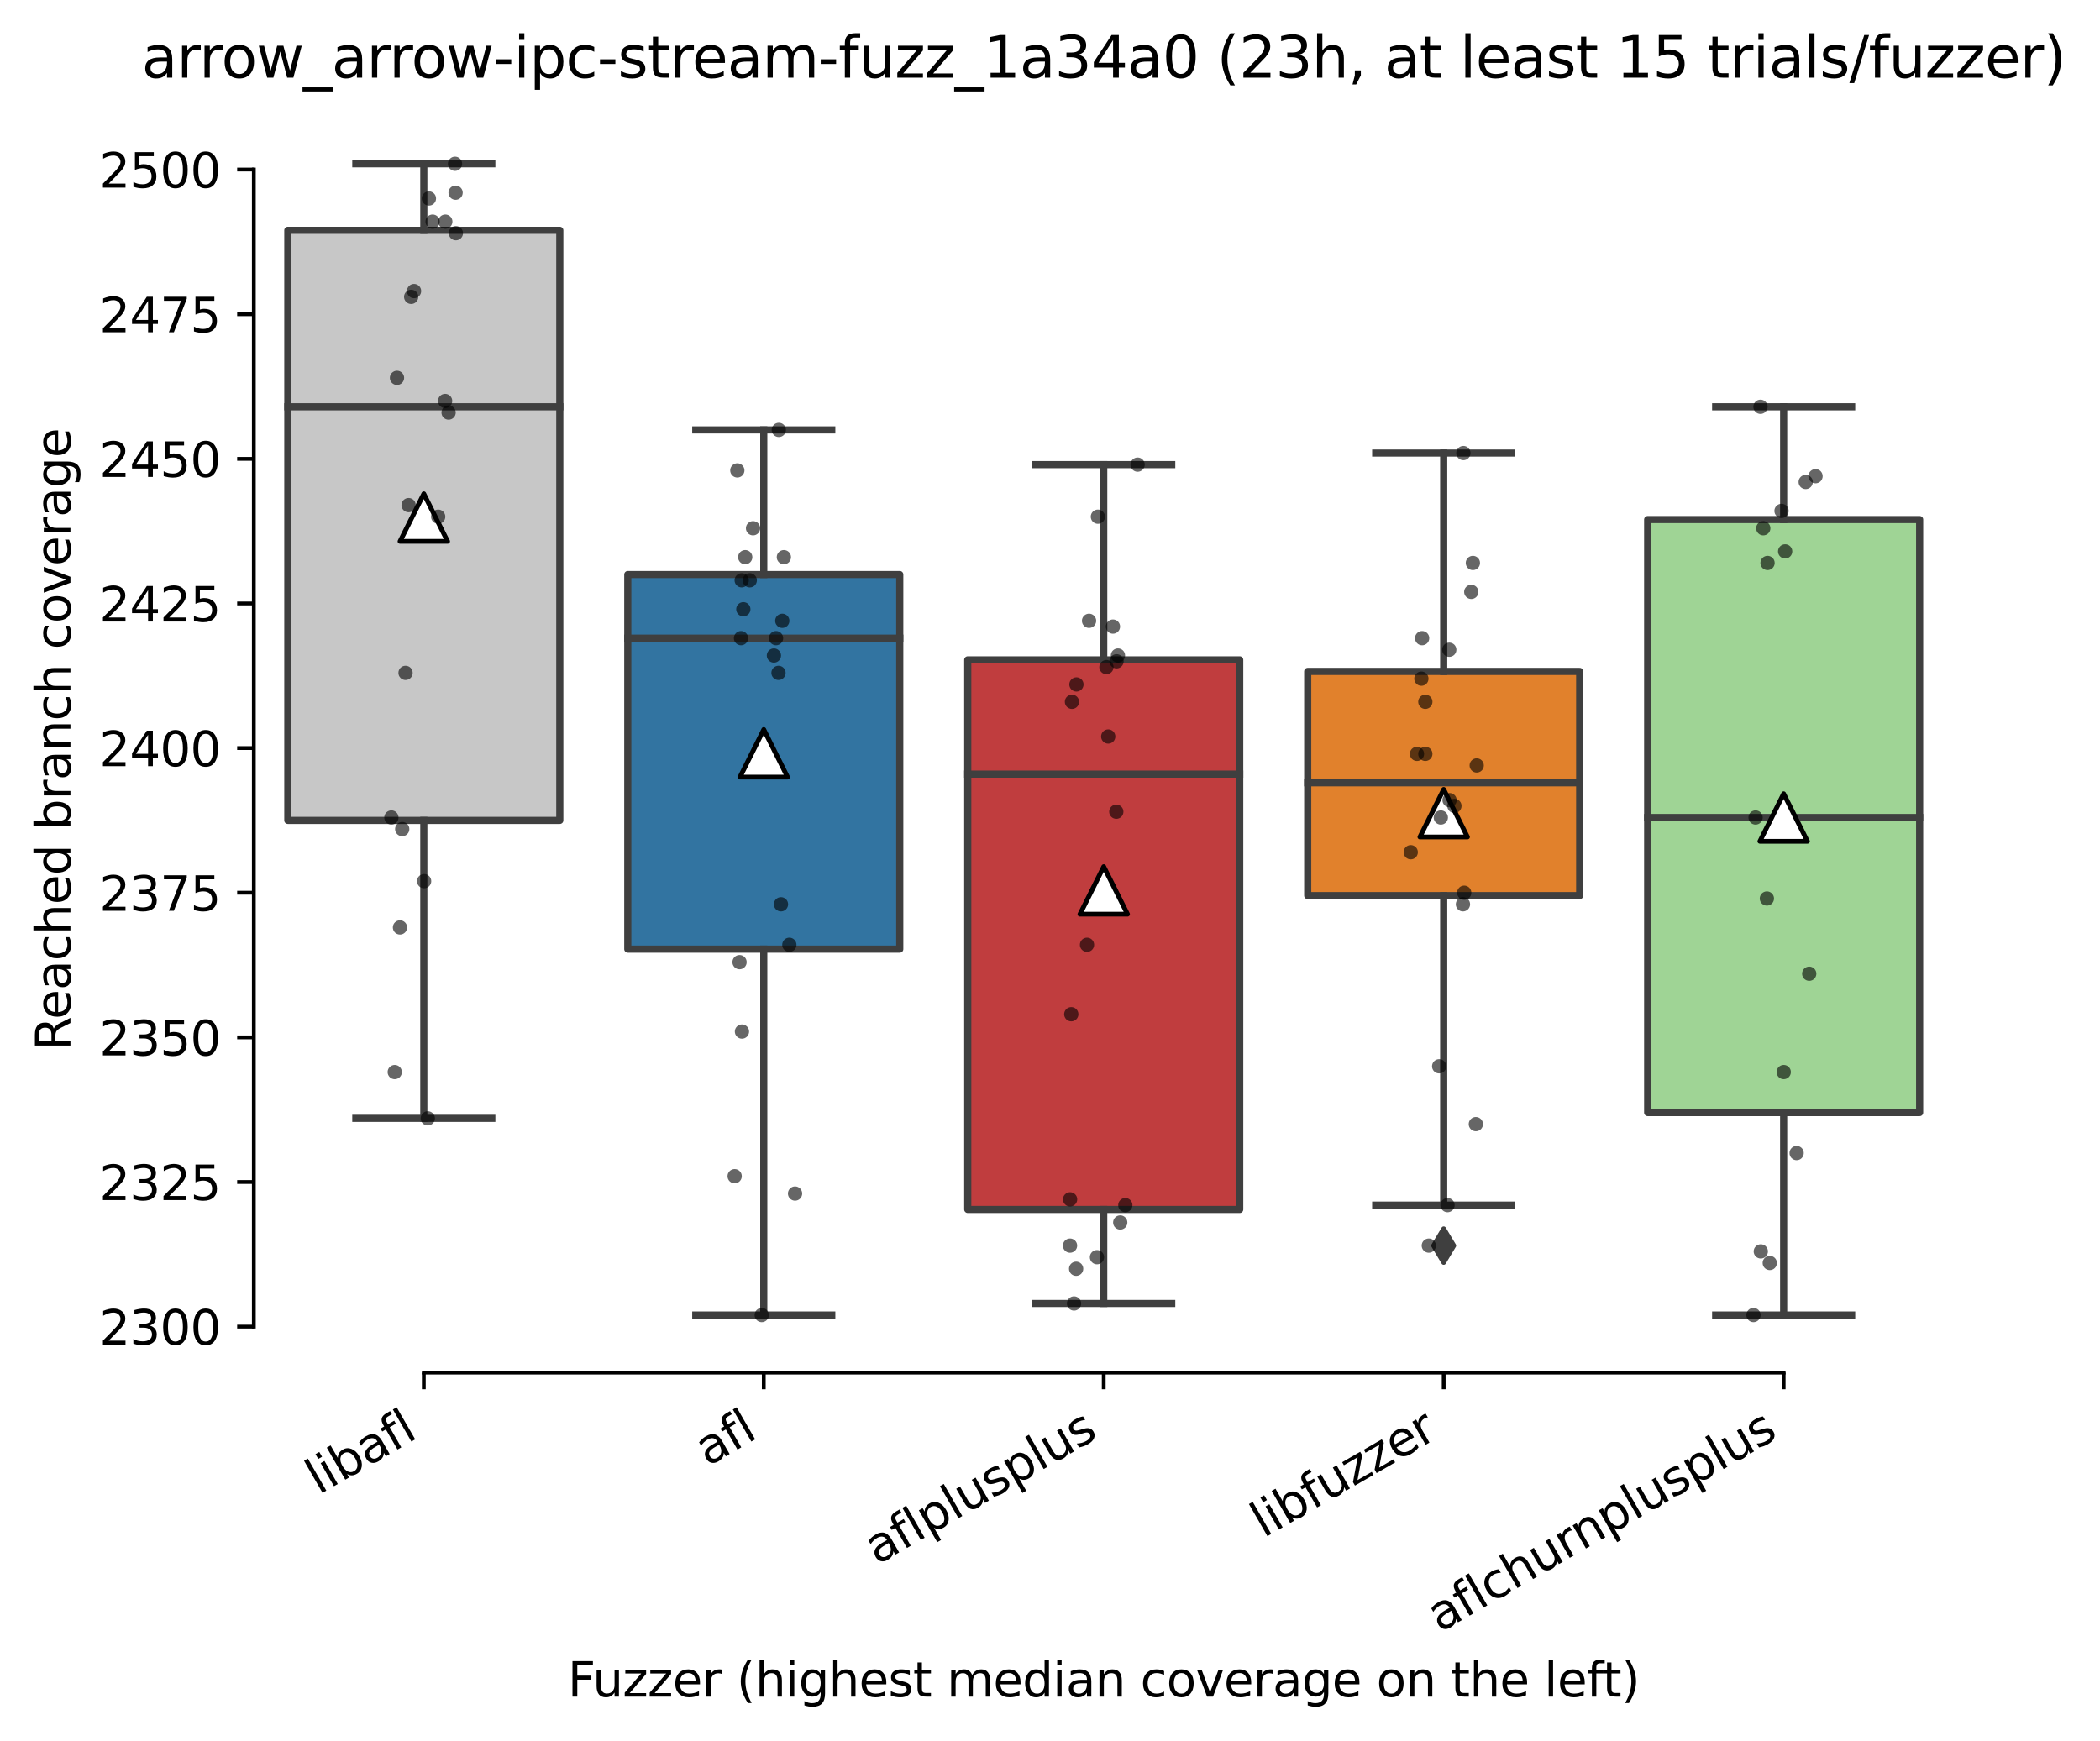
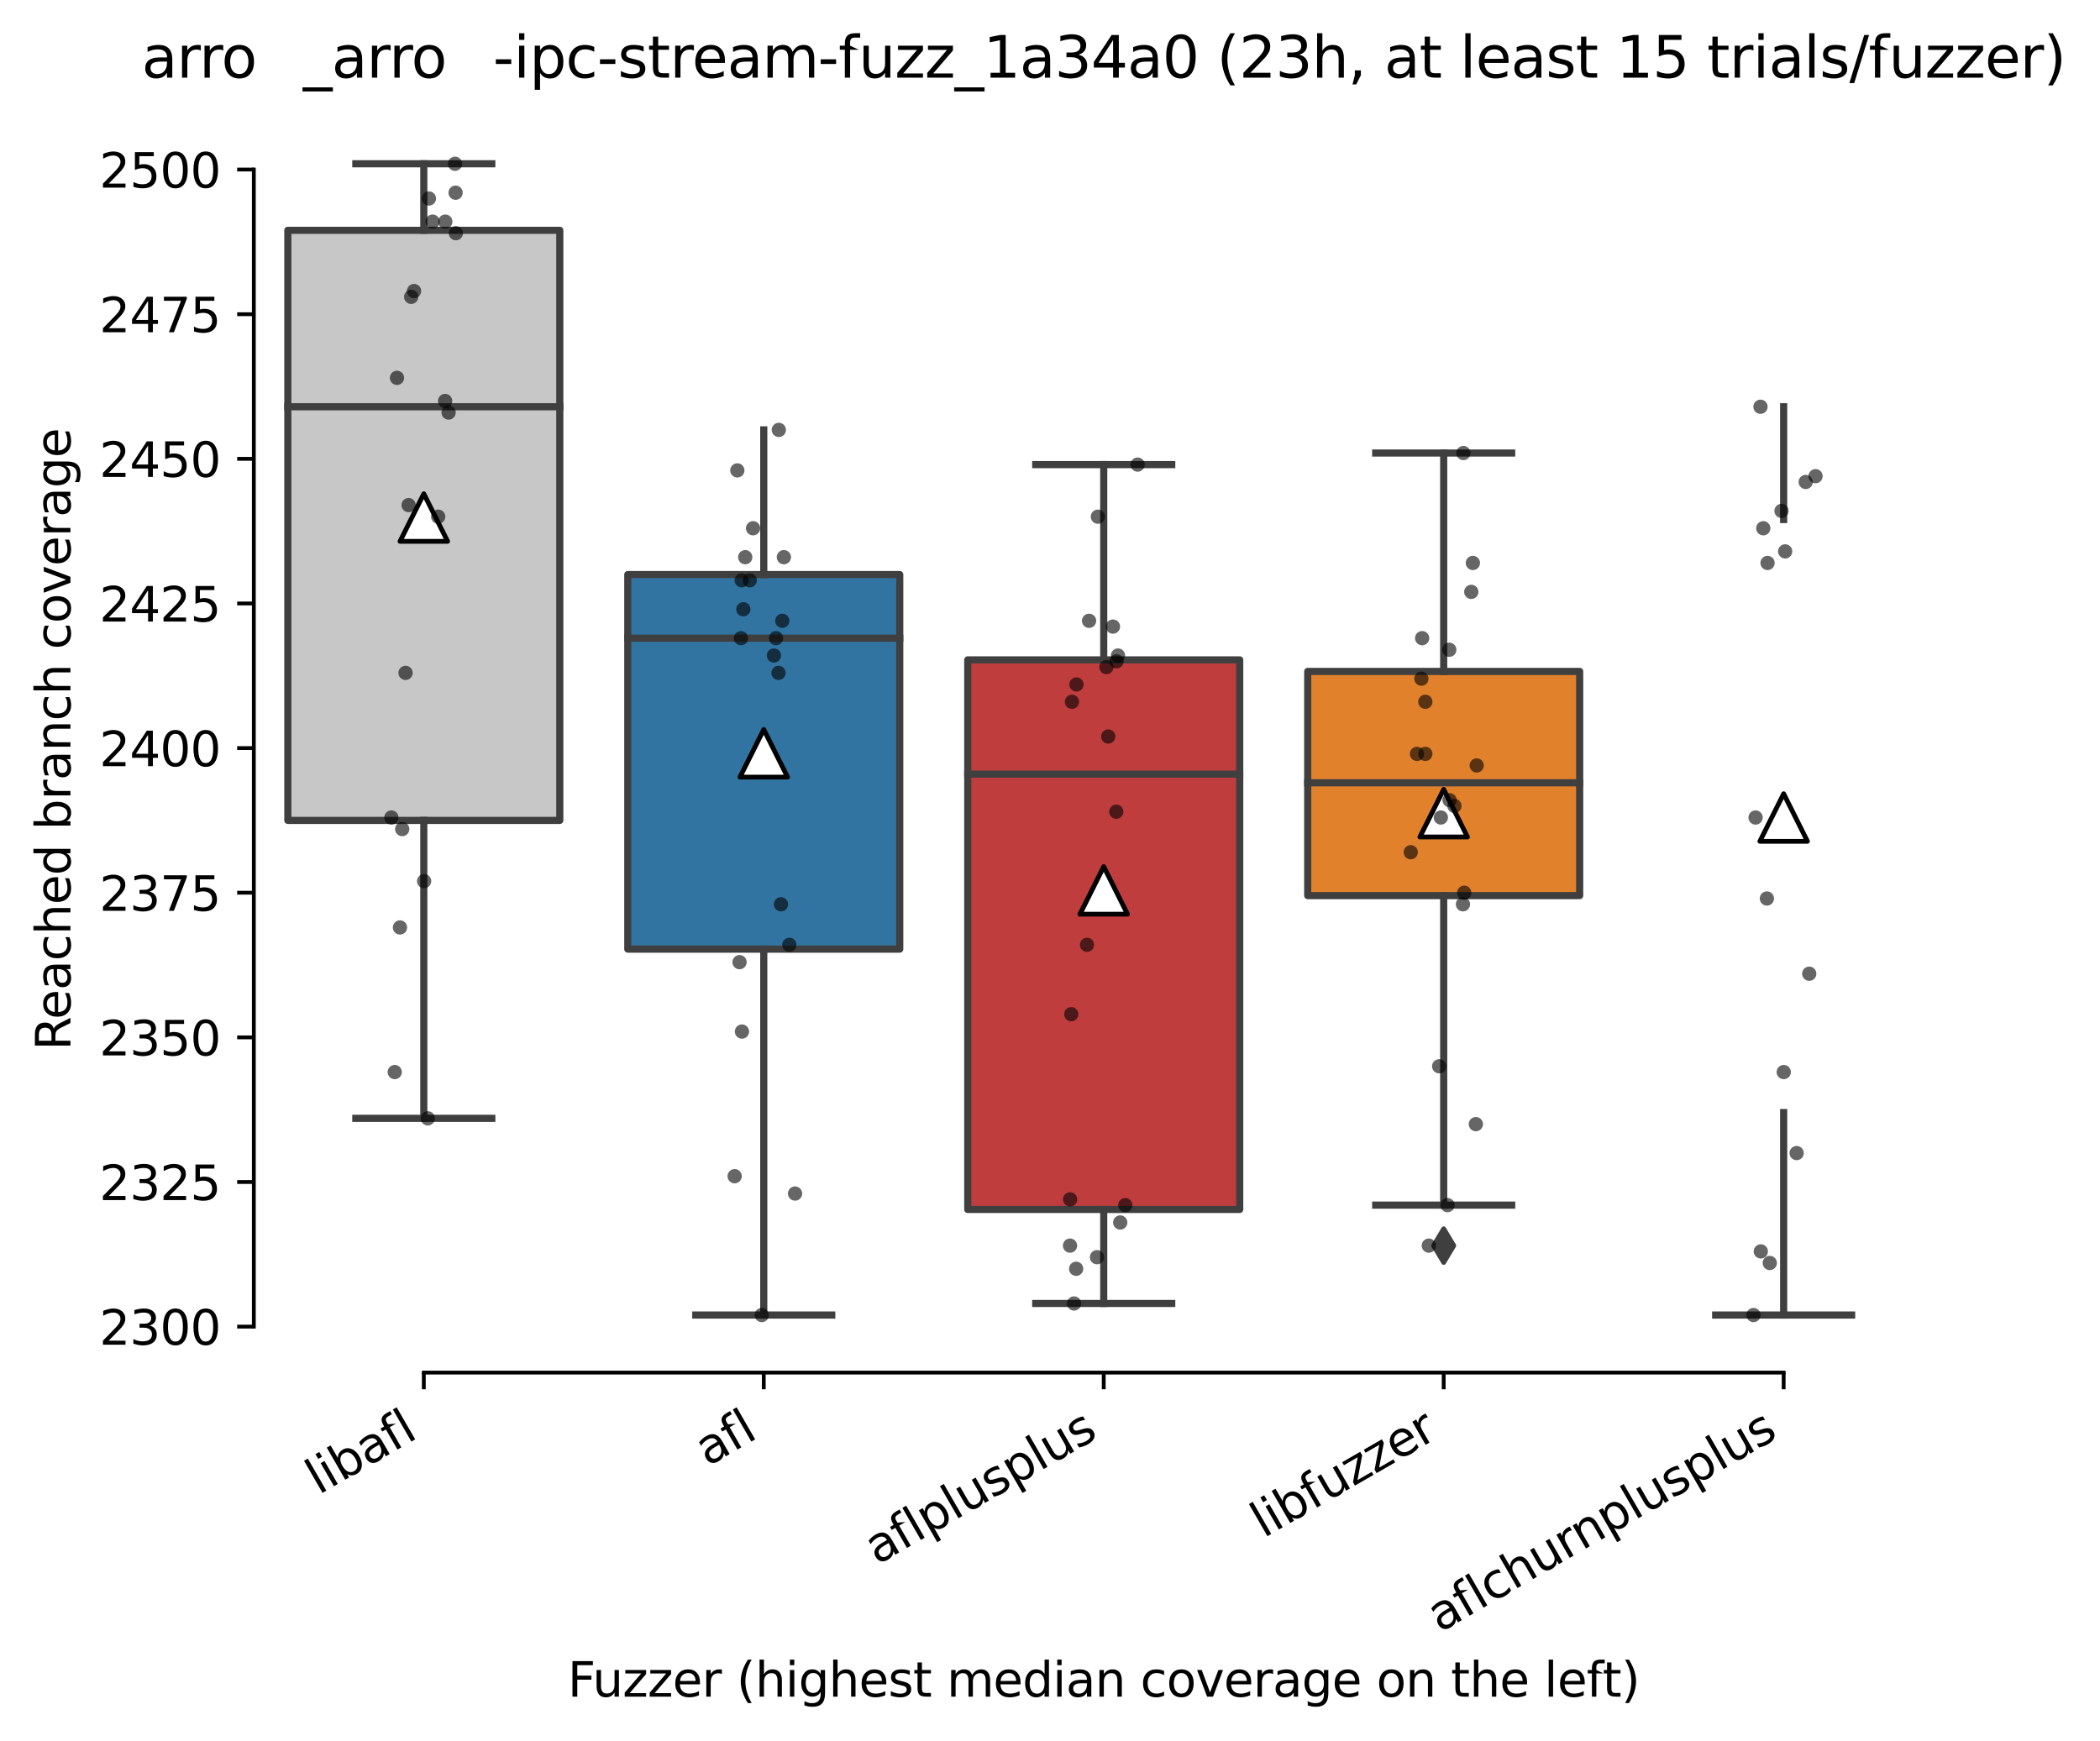
<svg xmlns="http://www.w3.org/2000/svg" xmlns:xlink="http://www.w3.org/1999/xlink" width="441.198pt" height="365.8pt" viewBox="0 0 441.198 365.8" version="1.1">
  <defs>
    <style type="text/css">*{stroke-linejoin: round; stroke-linecap: butt}</style>
  </defs>
  <g id="figure_1">
    <g id="patch_1">
      <path d="M 0 365.8  L 441.198 365.8  L 441.198 0  L 0 0  z " style="fill: #ffffff" />
    </g>
    <g id="axes_1">
      <g id="patch_2">
        <path d="M 53.328 288.43  L 410.448 288.43  L 410.448 22.318  L 53.328 22.318  z " style="fill: #ffffff" />
      </g>
      <g id="patch_3">
        <path d="M 60.471 172.394  L 117.61 172.394  L 117.61 48.394  L 60.471 48.394  L 60.471 172.394  z " clip-path="url(#pa0b438fd87)" style="fill: #c7c7c7; stroke: #3f3f3f; stroke-width: 1.5; stroke-linejoin: miter" />
      </g>
      <g id="patch_4">
        <path d="M 131.895 199.442  L 189.034 199.442  L 189.034 120.727  L 131.895 120.727  L 131.895 199.442  z " clip-path="url(#pa0b438fd87)" style="fill: #3274a1; stroke: #3f3f3f; stroke-width: 1.5; stroke-linejoin: miter" />
      </g>
      <g id="patch_5">
        <path d="M 203.319 254.148  L 260.458 254.148  L 260.458 138.659  L 203.319 138.659  L 203.319 254.148  z " clip-path="url(#pa0b438fd87)" style="fill: #c03d3e; stroke: #3f3f3f; stroke-width: 1.5; stroke-linejoin: miter" />
      </g>
      <g id="patch_6">
        <path d="M 274.743 188.197  L 331.882 188.197  L 331.882 141.09  L 274.743 141.09  L 274.743 188.197  z " clip-path="url(#pa0b438fd87)" style="fill: #e1812c; stroke: #3f3f3f; stroke-width: 1.5; stroke-linejoin: miter" />
      </g>
      <g id="patch_7">
-         <path d="M 346.167 233.785  L 403.306 233.785  L 403.306 109.178  L 346.167 109.178  L 346.167 233.785  z " clip-path="url(#pa0b438fd87)" style="fill: #9fd495; stroke: #3f3f3f; stroke-width: 1.5; stroke-linejoin: miter" />
-       </g>
+         </g>
      <g id="matplotlib.axis_1">
        <g id="xtick_1">
          <g id="line2d_1">
            <defs>
              <path id="m6eb37a3b8b" d="M 0 0  L 0 3.5  " style="stroke: #000000; stroke-width: 0.8" />
            </defs>
            <g>
              <use xlink:href="#m6eb37a3b8b" x="89.04" y="288.43" style="stroke: #000000; stroke-width: 0.8" />
            </g>
          </g>
          <g id="text_1">
            <g transform="translate(66.929 314.176) rotate(-30) scale(0.1 -0.1)">
              <defs>
                <path id="DejaVuSans-6c" d="M 603 4863  L 1178 4863  L 1178 0  L 603 0  L 603 4863  z " transform="scale(0.016)" />
                <path id="DejaVuSans-69" d="M 603 3500  L 1178 3500  L 1178 0  L 603 0  L 603 3500  z M 603 4863  L 1178 4863  L 1178 4134  L 603 4134  L 603 4863  z " transform="scale(0.016)" />
                <path id="DejaVuSans-62" d="M 3116 1747  Q 3116 2381 2855 2742  Q 2594 3103 2138 3103  Q 1681 3103 1420 2742  Q 1159 2381 1159 1747  Q 1159 1113 1420 752  Q 1681 391 2138 391  Q 2594 391 2855 752  Q 3116 1113 3116 1747  z M 1159 2969  Q 1341 3281 1617 3432  Q 1894 3584 2278 3584  Q 2916 3584 3314 3078  Q 3713 2572 3713 1747  Q 3713 922 3314 415  Q 2916 -91 2278 -91  Q 1894 -91 1617 61  Q 1341 213 1159 525  L 1159 0  L 581 0  L 581 4863  L 1159 4863  L 1159 2969  z " transform="scale(0.016)" />
                <path id="DejaVuSans-61" d="M 2194 1759  Q 1497 1759 1228 1600  Q 959 1441 959 1056  Q 959 750 1161 570  Q 1363 391 1709 391  Q 2188 391 2477 730  Q 2766 1069 2766 1631  L 2766 1759  L 2194 1759  z M 3341 1997  L 3341 0  L 2766 0  L 2766 531  Q 2569 213 2275 61  Q 1981 -91 1556 -91  Q 1019 -91 701 211  Q 384 513 384 1019  Q 384 1609 779 1909  Q 1175 2209 1959 2209  L 2766 2209  L 2766 2266  Q 2766 2663 2505 2880  Q 2244 3097 1772 3097  Q 1472 3097 1187 3025  Q 903 2953 641 2809  L 641 3341  Q 956 3463 1253 3523  Q 1550 3584 1831 3584  Q 2591 3584 2966 3190  Q 3341 2797 3341 1997  z " transform="scale(0.016)" />
-                 <path id="DejaVuSans-66" d="M 2375 4863  L 2375 4384  L 1825 4384  Q 1516 4384 1395 4259  Q 1275 4134 1275 3809  L 1275 3500  L 2222 3500  L 2222 3053  L 1275 3053  L 1275 0  L 697 0  L 697 3053  L 147 3053  L 147 3500  L 697 3500  L 697 3744  Q 697 4328 969 4595  Q 1241 4863 1831 4863  L 2375 4863  z " transform="scale(0.016)" />
+                 <path id="DejaVuSans-66" d="M 2375 4863  L 2375 4384  L 1825 4384  Q 1516 4384 1395 4259  Q 1275 4134 1275 3809  L 1275 3500  L 2222 3053  L 1275 3053  L 1275 0  L 697 0  L 697 3053  L 147 3053  L 147 3500  L 697 3500  L 697 3744  Q 697 4328 969 4595  Q 1241 4863 1831 4863  L 2375 4863  z " transform="scale(0.016)" />
              </defs>
              <use xlink:href="#DejaVuSans-6c" />
              <use xlink:href="#DejaVuSans-69" x="27.783" />
              <use xlink:href="#DejaVuSans-62" x="55.566" />
              <use xlink:href="#DejaVuSans-61" x="119.043" />
              <use xlink:href="#DejaVuSans-66" x="180.322" />
              <use xlink:href="#DejaVuSans-6c" x="215.527" />
            </g>
          </g>
        </g>
        <g id="xtick_2">
          <g id="line2d_2">
            <g>
              <use xlink:href="#m6eb37a3b8b" x="160.464" y="288.43" style="stroke: #000000; stroke-width: 0.8" />
            </g>
          </g>
          <g id="text_2">
            <g transform="translate(148.663 308.224) rotate(-30) scale(0.1 -0.1)">
              <use xlink:href="#DejaVuSans-61" />
              <use xlink:href="#DejaVuSans-66" x="61.279" />
              <use xlink:href="#DejaVuSans-6c" x="96.484" />
            </g>
          </g>
        </g>
        <g id="xtick_3">
          <g id="line2d_3">
            <g>
              <use xlink:href="#m6eb37a3b8b" x="231.888" y="288.43" style="stroke: #000000; stroke-width: 0.8" />
            </g>
          </g>
          <g id="text_3">
            <g transform="translate(184.279 328.897) rotate(-30) scale(0.1 -0.1)">
              <defs>
                <path id="DejaVuSans-70" d="M 1159 525  L 1159 -1331  L 581 -1331  L 581 3500  L 1159 3500  L 1159 2969  Q 1341 3281 1617 3432  Q 1894 3584 2278 3584  Q 2916 3584 3314 3078  Q 3713 2572 3713 1747  Q 3713 922 3314 415  Q 2916 -91 2278 -91  Q 1894 -91 1617 61  Q 1341 213 1159 525  z M 3116 1747  Q 3116 2381 2855 2742  Q 2594 3103 2138 3103  Q 1681 3103 1420 2742  Q 1159 2381 1159 1747  Q 1159 1113 1420 752  Q 1681 391 2138 391  Q 2594 391 2855 752  Q 3116 1113 3116 1747  z " transform="scale(0.016)" />
                <path id="DejaVuSans-75" d="M 544 1381  L 544 3500  L 1119 3500  L 1119 1403  Q 1119 906 1312 657  Q 1506 409 1894 409  Q 2359 409 2629 706  Q 2900 1003 2900 1516  L 2900 3500  L 3475 3500  L 3475 0  L 2900 0  L 2900 538  Q 2691 219 2414 64  Q 2138 -91 1772 -91  Q 1169 -91 856 284  Q 544 659 544 1381  z M 1991 3584  L 1991 3584  z " transform="scale(0.016)" />
                <path id="DejaVuSans-73" d="M 2834 3397  L 2834 2853  Q 2591 2978 2328 3040  Q 2066 3103 1784 3103  Q 1356 3103 1142 2972  Q 928 2841 928 2578  Q 928 2378 1081 2264  Q 1234 2150 1697 2047  L 1894 2003  Q 2506 1872 2764 1633  Q 3022 1394 3022 966  Q 3022 478 2636 193  Q 2250 -91 1575 -91  Q 1294 -91 989 -36  Q 684 19 347 128  L 347 722  Q 666 556 975 473  Q 1284 391 1588 391  Q 1994 391 2212 530  Q 2431 669 2431 922  Q 2431 1156 2273 1281  Q 2116 1406 1581 1522  L 1381 1569  Q 847 1681 609 1914  Q 372 2147 372 2553  Q 372 3047 722 3315  Q 1072 3584 1716 3584  Q 2034 3584 2315 3537  Q 2597 3491 2834 3397  z " transform="scale(0.016)" />
              </defs>
              <use xlink:href="#DejaVuSans-61" />
              <use xlink:href="#DejaVuSans-66" x="61.279" />
              <use xlink:href="#DejaVuSans-6c" x="96.484" />
              <use xlink:href="#DejaVuSans-70" x="124.268" />
              <use xlink:href="#DejaVuSans-6c" x="187.744" />
              <use xlink:href="#DejaVuSans-75" x="215.527" />
              <use xlink:href="#DejaVuSans-73" x="278.906" />
              <use xlink:href="#DejaVuSans-70" x="331.006" />
              <use xlink:href="#DejaVuSans-6c" x="394.482" />
              <use xlink:href="#DejaVuSans-75" x="422.266" />
              <use xlink:href="#DejaVuSans-73" x="485.645" />
            </g>
          </g>
        </g>
        <g id="xtick_4">
          <g id="line2d_4">
            <g>
              <use xlink:href="#m6eb37a3b8b" x="303.312" y="288.43" style="stroke: #000000; stroke-width: 0.8" />
            </g>
          </g>
          <g id="text_4">
            <g transform="translate(265.446 323.272) rotate(-30) scale(0.1 -0.1)">
              <defs>
                <path id="DejaVuSans-7a" d="M 353 3500  L 3084 3500  L 3084 2975  L 922 459  L 3084 459  L 3084 0  L 275 0  L 275 525  L 2438 3041  L 353 3041  L 353 3500  z " transform="scale(0.016)" />
                <path id="DejaVuSans-65" d="M 3597 1894  L 3597 1613  L 953 1613  Q 991 1019 1311 708  Q 1631 397 2203 397  Q 2534 397 2845 478  Q 3156 559 3463 722  L 3463 178  Q 3153 47 2828 -22  Q 2503 -91 2169 -91  Q 1331 -91 842 396  Q 353 884 353 1716  Q 353 2575 817 3079  Q 1281 3584 2069 3584  Q 2775 3584 3186 3129  Q 3597 2675 3597 1894  z M 3022 2063  Q 3016 2534 2758 2815  Q 2500 3097 2075 3097  Q 1594 3097 1305 2825  Q 1016 2553 972 2059  L 3022 2063  z " transform="scale(0.016)" />
                <path id="DejaVuSans-72" d="M 2631 2963  Q 2534 3019 2420 3045  Q 2306 3072 2169 3072  Q 1681 3072 1420 2755  Q 1159 2438 1159 1844  L 1159 0  L 581 0  L 581 3500  L 1159 3500  L 1159 2956  Q 1341 3275 1631 3429  Q 1922 3584 2338 3584  Q 2397 3584 2469 3576  Q 2541 3569 2628 3553  L 2631 2963  z " transform="scale(0.016)" />
              </defs>
              <use xlink:href="#DejaVuSans-6c" />
              <use xlink:href="#DejaVuSans-69" x="27.783" />
              <use xlink:href="#DejaVuSans-62" x="55.566" />
              <use xlink:href="#DejaVuSans-66" x="119.043" />
              <use xlink:href="#DejaVuSans-75" x="154.248" />
              <use xlink:href="#DejaVuSans-7a" x="217.627" />
              <use xlink:href="#DejaVuSans-7a" x="270.117" />
              <use xlink:href="#DejaVuSans-65" x="322.607" />
              <use xlink:href="#DejaVuSans-72" x="384.131" />
            </g>
          </g>
        </g>
        <g id="xtick_5">
          <g id="line2d_5">
            <g>
              <use xlink:href="#m6eb37a3b8b" x="374.736" y="288.43" style="stroke: #000000; stroke-width: 0.8" />
            </g>
          </g>
          <g id="text_5">
            <g transform="translate(302.491 343.121) rotate(-30) scale(0.1 -0.1)">
              <defs>
                <path id="DejaVuSans-63" d="M 3122 3366  L 3122 2828  Q 2878 2963 2633 3030  Q 2388 3097 2138 3097  Q 1578 3097 1268 2742  Q 959 2388 959 1747  Q 959 1106 1268 751  Q 1578 397 2138 397  Q 2388 397 2633 464  Q 2878 531 3122 666  L 3122 134  Q 2881 22 2623 -34  Q 2366 -91 2075 -91  Q 1284 -91 818 406  Q 353 903 353 1747  Q 353 2603 823 3093  Q 1294 3584 2113 3584  Q 2378 3584 2631 3529  Q 2884 3475 3122 3366  z " transform="scale(0.016)" />
                <path id="DejaVuSans-68" d="M 3513 2113  L 3513 0  L 2938 0  L 2938 2094  Q 2938 2591 2744 2837  Q 2550 3084 2163 3084  Q 1697 3084 1428 2787  Q 1159 2491 1159 1978  L 1159 0  L 581 0  L 581 4863  L 1159 4863  L 1159 2956  Q 1366 3272 1645 3428  Q 1925 3584 2291 3584  Q 2894 3584 3203 3211  Q 3513 2838 3513 2113  z " transform="scale(0.016)" />
                <path id="DejaVuSans-6e" d="M 3513 2113  L 3513 0  L 2938 0  L 2938 2094  Q 2938 2591 2744 2837  Q 2550 3084 2163 3084  Q 1697 3084 1428 2787  Q 1159 2491 1159 1978  L 1159 0  L 581 0  L 581 3500  L 1159 3500  L 1159 2956  Q 1366 3272 1645 3428  Q 1925 3584 2291 3584  Q 2894 3584 3203 3211  Q 3513 2838 3513 2113  z " transform="scale(0.016)" />
              </defs>
              <use xlink:href="#DejaVuSans-61" />
              <use xlink:href="#DejaVuSans-66" x="61.279" />
              <use xlink:href="#DejaVuSans-6c" x="96.484" />
              <use xlink:href="#DejaVuSans-63" x="124.268" />
              <use xlink:href="#DejaVuSans-68" x="179.248" />
              <use xlink:href="#DejaVuSans-75" x="242.627" />
              <use xlink:href="#DejaVuSans-72" x="306.006" />
              <use xlink:href="#DejaVuSans-6e" x="345.369" />
              <use xlink:href="#DejaVuSans-70" x="408.748" />
              <use xlink:href="#DejaVuSans-6c" x="472.225" />
              <use xlink:href="#DejaVuSans-75" x="500.008" />
              <use xlink:href="#DejaVuSans-73" x="563.387" />
              <use xlink:href="#DejaVuSans-70" x="615.486" />
              <use xlink:href="#DejaVuSans-6c" x="678.963" />
              <use xlink:href="#DejaVuSans-75" x="706.746" />
              <use xlink:href="#DejaVuSans-73" x="770.125" />
            </g>
          </g>
        </g>
        <g id="text_6">
          <g transform="translate(119.27 356.52) scale(0.1 -0.1)">
            <defs>
              <path id="DejaVuSans-46" d="M 628 4666  L 3309 4666  L 3309 4134  L 1259 4134  L 1259 2759  L 3109 2759  L 3109 2228  L 1259 2228  L 1259 0  L 628 0  L 628 4666  z " transform="scale(0.016)" />
              <path id="DejaVuSans-20" transform="scale(0.016)" />
              <path id="DejaVuSans-28" d="M 1984 4856  Q 1566 4138 1362 3434  Q 1159 2731 1159 2009  Q 1159 1288 1364 580  Q 1569 -128 1984 -844  L 1484 -844  Q 1016 -109 783 600  Q 550 1309 550 2009  Q 550 2706 781 3412  Q 1013 4119 1484 4856  L 1984 4856  z " transform="scale(0.016)" />
              <path id="DejaVuSans-67" d="M 2906 1791  Q 2906 2416 2648 2759  Q 2391 3103 1925 3103  Q 1463 3103 1205 2759  Q 947 2416 947 1791  Q 947 1169 1205 825  Q 1463 481 1925 481  Q 2391 481 2648 825  Q 2906 1169 2906 1791  z M 3481 434  Q 3481 -459 3084 -895  Q 2688 -1331 1869 -1331  Q 1566 -1331 1297 -1286  Q 1028 -1241 775 -1147  L 775 -588  Q 1028 -725 1275 -790  Q 1522 -856 1778 -856  Q 2344 -856 2625 -561  Q 2906 -266 2906 331  L 2906 616  Q 2728 306 2450 153  Q 2172 0 1784 0  Q 1141 0 747 490  Q 353 981 353 1791  Q 353 2603 747 3093  Q 1141 3584 1784 3584  Q 2172 3584 2450 3431  Q 2728 3278 2906 2969  L 2906 3500  L 3481 3500  L 3481 434  z " transform="scale(0.016)" />
              <path id="DejaVuSans-74" d="M 1172 4494  L 1172 3500  L 2356 3500  L 2356 3053  L 1172 3053  L 1172 1153  Q 1172 725 1289 603  Q 1406 481 1766 481  L 2356 481  L 2356 0  L 1766 0  Q 1100 0 847 248  Q 594 497 594 1153  L 594 3053  L 172 3053  L 172 3500  L 594 3500  L 594 4494  L 1172 4494  z " transform="scale(0.016)" />
              <path id="DejaVuSans-6d" d="M 3328 2828  Q 3544 3216 3844 3400  Q 4144 3584 4550 3584  Q 5097 3584 5394 3201  Q 5691 2819 5691 2113  L 5691 0  L 5113 0  L 5113 2094  Q 5113 2597 4934 2840  Q 4756 3084 4391 3084  Q 3944 3084 3684 2787  Q 3425 2491 3425 1978  L 3425 0  L 2847 0  L 2847 2094  Q 2847 2600 2669 2842  Q 2491 3084 2119 3084  Q 1678 3084 1418 2786  Q 1159 2488 1159 1978  L 1159 0  L 581 0  L 581 3500  L 1159 3500  L 1159 2956  Q 1356 3278 1631 3431  Q 1906 3584 2284 3584  Q 2666 3584 2933 3390  Q 3200 3197 3328 2828  z " transform="scale(0.016)" />
              <path id="DejaVuSans-64" d="M 2906 2969  L 2906 4863  L 3481 4863  L 3481 0  L 2906 0  L 2906 525  Q 2725 213 2448 61  Q 2172 -91 1784 -91  Q 1150 -91 751 415  Q 353 922 353 1747  Q 353 2572 751 3078  Q 1150 3584 1784 3584  Q 2172 3584 2448 3432  Q 2725 3281 2906 2969  z M 947 1747  Q 947 1113 1208 752  Q 1469 391 1925 391  Q 2381 391 2643 752  Q 2906 1113 2906 1747  Q 2906 2381 2643 2742  Q 2381 3103 1925 3103  Q 1469 3103 1208 2742  Q 947 2381 947 1747  z " transform="scale(0.016)" />
              <path id="DejaVuSans-6f" d="M 1959 3097  Q 1497 3097 1228 2736  Q 959 2375 959 1747  Q 959 1119 1226 758  Q 1494 397 1959 397  Q 2419 397 2687 759  Q 2956 1122 2956 1747  Q 2956 2369 2687 2733  Q 2419 3097 1959 3097  z M 1959 3584  Q 2709 3584 3137 3096  Q 3566 2609 3566 1747  Q 3566 888 3137 398  Q 2709 -91 1959 -91  Q 1206 -91 779 398  Q 353 888 353 1747  Q 353 2609 779 3096  Q 1206 3584 1959 3584  z " transform="scale(0.016)" />
              <path id="DejaVuSans-76" d="M 191 3500  L 800 3500  L 1894 563  L 2988 3500  L 3597 3500  L 2284 0  L 1503 0  L 191 3500  z " transform="scale(0.016)" />
              <path id="DejaVuSans-29" d="M 513 4856  L 1013 4856  Q 1481 4119 1714 3412  Q 1947 2706 1947 2009  Q 1947 1309 1714 600  Q 1481 -109 1013 -844  L 513 -844  Q 928 -128 1133 580  Q 1338 1288 1338 2009  Q 1338 2731 1133 3434  Q 928 4138 513 4856  z " transform="scale(0.016)" />
            </defs>
            <use xlink:href="#DejaVuSans-46" />
            <use xlink:href="#DejaVuSans-75" x="52.02" />
            <use xlink:href="#DejaVuSans-7a" x="115.398" />
            <use xlink:href="#DejaVuSans-7a" x="167.889" />
            <use xlink:href="#DejaVuSans-65" x="220.379" />
            <use xlink:href="#DejaVuSans-72" x="281.902" />
            <use xlink:href="#DejaVuSans-20" x="323.016" />
            <use xlink:href="#DejaVuSans-28" x="354.803" />
            <use xlink:href="#DejaVuSans-68" x="393.816" />
            <use xlink:href="#DejaVuSans-69" x="457.195" />
            <use xlink:href="#DejaVuSans-67" x="484.979" />
            <use xlink:href="#DejaVuSans-68" x="548.455" />
            <use xlink:href="#DejaVuSans-65" x="611.834" />
            <use xlink:href="#DejaVuSans-73" x="673.357" />
            <use xlink:href="#DejaVuSans-74" x="725.457" />
            <use xlink:href="#DejaVuSans-20" x="764.666" />
            <use xlink:href="#DejaVuSans-6d" x="796.453" />
            <use xlink:href="#DejaVuSans-65" x="893.865" />
            <use xlink:href="#DejaVuSans-64" x="955.389" />
            <use xlink:href="#DejaVuSans-69" x="1018.865" />
            <use xlink:href="#DejaVuSans-61" x="1046.648" />
            <use xlink:href="#DejaVuSans-6e" x="1107.928" />
            <use xlink:href="#DejaVuSans-20" x="1171.307" />
            <use xlink:href="#DejaVuSans-63" x="1203.094" />
            <use xlink:href="#DejaVuSans-6f" x="1258.074" />
            <use xlink:href="#DejaVuSans-76" x="1319.256" />
            <use xlink:href="#DejaVuSans-65" x="1378.436" />
            <use xlink:href="#DejaVuSans-72" x="1439.959" />
            <use xlink:href="#DejaVuSans-61" x="1481.072" />
            <use xlink:href="#DejaVuSans-67" x="1542.352" />
            <use xlink:href="#DejaVuSans-65" x="1605.828" />
            <use xlink:href="#DejaVuSans-20" x="1667.352" />
            <use xlink:href="#DejaVuSans-6f" x="1699.139" />
            <use xlink:href="#DejaVuSans-6e" x="1760.32" />
            <use xlink:href="#DejaVuSans-20" x="1823.699" />
            <use xlink:href="#DejaVuSans-74" x="1855.486" />
            <use xlink:href="#DejaVuSans-68" x="1894.695" />
            <use xlink:href="#DejaVuSans-65" x="1958.074" />
            <use xlink:href="#DejaVuSans-20" x="2019.598" />
            <use xlink:href="#DejaVuSans-6c" x="2051.385" />
            <use xlink:href="#DejaVuSans-65" x="2079.168" />
            <use xlink:href="#DejaVuSans-66" x="2140.691" />
            <use xlink:href="#DejaVuSans-74" x="2174.146" />
            <use xlink:href="#DejaVuSans-29" x="2213.355" />
          </g>
        </g>
      </g>
      <g id="matplotlib.axis_2">
        <g id="ytick_1">
          <g id="line2d_6">
            <defs>
              <path id="m1e012247e1" d="M 0 0  L -3.5 0  " style="stroke: #000000; stroke-width: 0.8" />
            </defs>
            <g>
              <use xlink:href="#m1e012247e1" x="53.328" y="278.765" style="stroke: #000000; stroke-width: 0.8" />
            </g>
          </g>
          <g id="text_7">
            <g transform="translate(20.878 282.565) scale(0.1 -0.1)">
              <defs>
                <path id="DejaVuSans-32" d="M 1228 531  L 3431 531  L 3431 0  L 469 0  L 469 531  Q 828 903 1448 1529  Q 2069 2156 2228 2338  Q 2531 2678 2651 2914  Q 2772 3150 2772 3378  Q 2772 3750 2511 3984  Q 2250 4219 1831 4219  Q 1534 4219 1204 4116  Q 875 4013 500 3803  L 500 4441  Q 881 4594 1212 4672  Q 1544 4750 1819 4750  Q 2544 4750 2975 4387  Q 3406 4025 3406 3419  Q 3406 3131 3298 2873  Q 3191 2616 2906 2266  Q 2828 2175 2409 1742  Q 1991 1309 1228 531  z " transform="scale(0.016)" />
                <path id="DejaVuSans-33" d="M 2597 2516  Q 3050 2419 3304 2112  Q 3559 1806 3559 1356  Q 3559 666 3084 287  Q 2609 -91 1734 -91  Q 1441 -91 1130 -33  Q 819 25 488 141  L 488 750  Q 750 597 1062 519  Q 1375 441 1716 441  Q 2309 441 2620 675  Q 2931 909 2931 1356  Q 2931 1769 2642 2001  Q 2353 2234 1838 2234  L 1294 2234  L 1294 2753  L 1863 2753  Q 2328 2753 2575 2939  Q 2822 3125 2822 3475  Q 2822 3834 2567 4026  Q 2313 4219 1838 4219  Q 1578 4219 1281 4162  Q 984 4106 628 3988  L 628 4550  Q 988 4650 1302 4700  Q 1616 4750 1894 4750  Q 2613 4750 3031 4423  Q 3450 4097 3450 3541  Q 3450 3153 3228 2886  Q 3006 2619 2597 2516  z " transform="scale(0.016)" />
                <path id="DejaVuSans-30" d="M 2034 4250  Q 1547 4250 1301 3770  Q 1056 3291 1056 2328  Q 1056 1369 1301 889  Q 1547 409 2034 409  Q 2525 409 2770 889  Q 3016 1369 3016 2328  Q 3016 3291 2770 3770  Q 2525 4250 2034 4250  z M 2034 4750  Q 2819 4750 3233 4129  Q 3647 3509 3647 2328  Q 3647 1150 3233 529  Q 2819 -91 2034 -91  Q 1250 -91 836 529  Q 422 1150 422 2328  Q 422 3509 836 4129  Q 1250 4750 2034 4750  z " transform="scale(0.016)" />
              </defs>
              <use xlink:href="#DejaVuSans-32" />
              <use xlink:href="#DejaVuSans-33" x="63.623" />
              <use xlink:href="#DejaVuSans-30" x="127.246" />
              <use xlink:href="#DejaVuSans-30" x="190.869" />
            </g>
          </g>
        </g>
        <g id="ytick_2">
          <g id="line2d_7">
            <g>
              <use xlink:href="#m1e012247e1" x="53.328" y="248.374" style="stroke: #000000; stroke-width: 0.8" />
            </g>
          </g>
          <g id="text_8">
            <g transform="translate(20.878 252.173) scale(0.1 -0.1)">
              <defs>
                <path id="DejaVuSans-35" d="M 691 4666  L 3169 4666  L 3169 4134  L 1269 4134  L 1269 2991  Q 1406 3038 1543 3061  Q 1681 3084 1819 3084  Q 2600 3084 3056 2656  Q 3513 2228 3513 1497  Q 3513 744 3044 326  Q 2575 -91 1722 -91  Q 1428 -91 1123 -41  Q 819 9 494 109  L 494 744  Q 775 591 1075 516  Q 1375 441 1709 441  Q 2250 441 2565 725  Q 2881 1009 2881 1497  Q 2881 1984 2565 2268  Q 2250 2553 1709 2553  Q 1456 2553 1204 2497  Q 953 2441 691 2322  L 691 4666  z " transform="scale(0.016)" />
              </defs>
              <use xlink:href="#DejaVuSans-32" />
              <use xlink:href="#DejaVuSans-33" x="63.623" />
              <use xlink:href="#DejaVuSans-32" x="127.246" />
              <use xlink:href="#DejaVuSans-35" x="190.869" />
            </g>
          </g>
        </g>
        <g id="ytick_3">
          <g id="line2d_8">
            <g>
              <use xlink:href="#m1e012247e1" x="53.328" y="217.982" style="stroke: #000000; stroke-width: 0.8" />
            </g>
          </g>
          <g id="text_9">
            <g transform="translate(20.878 221.781) scale(0.1 -0.1)">
              <use xlink:href="#DejaVuSans-32" />
              <use xlink:href="#DejaVuSans-33" x="63.623" />
              <use xlink:href="#DejaVuSans-35" x="127.246" />
              <use xlink:href="#DejaVuSans-30" x="190.869" />
            </g>
          </g>
        </g>
        <g id="ytick_4">
          <g id="line2d_9">
            <g>
              <use xlink:href="#m1e012247e1" x="53.328" y="187.59" style="stroke: #000000; stroke-width: 0.8" />
            </g>
          </g>
          <g id="text_10">
            <g transform="translate(20.878 191.389) scale(0.1 -0.1)">
              <defs>
                <path id="DejaVuSans-37" d="M 525 4666  L 3525 4666  L 3525 4397  L 1831 0  L 1172 0  L 2766 4134  L 525 4134  L 525 4666  z " transform="scale(0.016)" />
              </defs>
              <use xlink:href="#DejaVuSans-32" />
              <use xlink:href="#DejaVuSans-33" x="63.623" />
              <use xlink:href="#DejaVuSans-37" x="127.246" />
              <use xlink:href="#DejaVuSans-35" x="190.869" />
            </g>
          </g>
        </g>
        <g id="ytick_5">
          <g id="line2d_10">
            <g>
              <use xlink:href="#m1e012247e1" x="53.328" y="157.198" style="stroke: #000000; stroke-width: 0.8" />
            </g>
          </g>
          <g id="text_11">
            <g transform="translate(20.878 160.997) scale(0.1 -0.1)">
              <defs>
                <path id="DejaVuSans-34" d="M 2419 4116  L 825 1625  L 2419 1625  L 2419 4116  z M 2253 4666  L 3047 4666  L 3047 1625  L 3713 1625  L 3713 1100  L 3047 1100  L 3047 0  L 2419 0  L 2419 1100  L 313 1100  L 313 1709  L 2253 4666  z " transform="scale(0.016)" />
              </defs>
              <use xlink:href="#DejaVuSans-32" />
              <use xlink:href="#DejaVuSans-34" x="63.623" />
              <use xlink:href="#DejaVuSans-30" x="127.246" />
              <use xlink:href="#DejaVuSans-30" x="190.869" />
            </g>
          </g>
        </g>
        <g id="ytick_6">
          <g id="line2d_11">
            <g>
              <use xlink:href="#m1e012247e1" x="53.328" y="126.806" style="stroke: #000000; stroke-width: 0.8" />
            </g>
          </g>
          <g id="text_12">
            <g transform="translate(20.878 130.605) scale(0.1 -0.1)">
              <use xlink:href="#DejaVuSans-32" />
              <use xlink:href="#DejaVuSans-34" x="63.623" />
              <use xlink:href="#DejaVuSans-32" x="127.246" />
              <use xlink:href="#DejaVuSans-35" x="190.869" />
            </g>
          </g>
        </g>
        <g id="ytick_7">
          <g id="line2d_12">
            <g>
              <use xlink:href="#m1e012247e1" x="53.328" y="96.414" style="stroke: #000000; stroke-width: 0.8" />
            </g>
          </g>
          <g id="text_13">
            <g transform="translate(20.878 100.213) scale(0.1 -0.1)">
              <use xlink:href="#DejaVuSans-32" />
              <use xlink:href="#DejaVuSans-34" x="63.623" />
              <use xlink:href="#DejaVuSans-35" x="127.246" />
              <use xlink:href="#DejaVuSans-30" x="190.869" />
            </g>
          </g>
        </g>
        <g id="ytick_8">
          <g id="line2d_13">
            <g>
              <use xlink:href="#m1e012247e1" x="53.328" y="66.022" style="stroke: #000000; stroke-width: 0.8" />
            </g>
          </g>
          <g id="text_14">
            <g transform="translate(20.878 69.821) scale(0.1 -0.1)">
              <use xlink:href="#DejaVuSans-32" />
              <use xlink:href="#DejaVuSans-34" x="63.623" />
              <use xlink:href="#DejaVuSans-37" x="127.246" />
              <use xlink:href="#DejaVuSans-35" x="190.869" />
            </g>
          </g>
        </g>
        <g id="ytick_9">
          <g id="line2d_14">
            <g>
              <use xlink:href="#m1e012247e1" x="53.328" y="35.63" style="stroke: #000000; stroke-width: 0.8" />
            </g>
          </g>
          <g id="text_15">
            <g transform="translate(20.878 39.429) scale(0.1 -0.1)">
              <use xlink:href="#DejaVuSans-32" />
              <use xlink:href="#DejaVuSans-35" x="63.623" />
              <use xlink:href="#DejaVuSans-30" x="127.246" />
              <use xlink:href="#DejaVuSans-30" x="190.869" />
            </g>
          </g>
        </g>
        <g id="text_16">
          <g transform="translate(14.798 220.706) rotate(-90) scale(0.1 -0.1)">
            <defs>
              <path id="DejaVuSans-52" d="M 2841 2188  Q 3044 2119 3236 1894  Q 3428 1669 3622 1275  L 4263 0  L 3584 0  L 2988 1197  Q 2756 1666 2539 1819  Q 2322 1972 1947 1972  L 1259 1972  L 1259 0  L 628 0  L 628 4666  L 2053 4666  Q 2853 4666 3247 4331  Q 3641 3997 3641 3322  Q 3641 2881 3436 2590  Q 3231 2300 2841 2188  z M 1259 4147  L 1259 2491  L 2053 2491  Q 2509 2491 2742 2702  Q 2975 2913 2975 3322  Q 2975 3731 2742 3939  Q 2509 4147 2053 4147  L 1259 4147  z " transform="scale(0.016)" />
            </defs>
            <use xlink:href="#DejaVuSans-52" />
            <use xlink:href="#DejaVuSans-65" x="64.982" />
            <use xlink:href="#DejaVuSans-61" x="126.506" />
            <use xlink:href="#DejaVuSans-63" x="187.785" />
            <use xlink:href="#DejaVuSans-68" x="242.766" />
            <use xlink:href="#DejaVuSans-65" x="306.145" />
            <use xlink:href="#DejaVuSans-64" x="367.668" />
            <use xlink:href="#DejaVuSans-20" x="431.145" />
            <use xlink:href="#DejaVuSans-62" x="462.932" />
            <use xlink:href="#DejaVuSans-72" x="526.408" />
            <use xlink:href="#DejaVuSans-61" x="567.521" />
            <use xlink:href="#DejaVuSans-6e" x="628.801" />
            <use xlink:href="#DejaVuSans-63" x="692.18" />
            <use xlink:href="#DejaVuSans-68" x="747.16" />
            <use xlink:href="#DejaVuSans-20" x="810.539" />
            <use xlink:href="#DejaVuSans-63" x="842.326" />
            <use xlink:href="#DejaVuSans-6f" x="897.307" />
            <use xlink:href="#DejaVuSans-76" x="958.488" />
            <use xlink:href="#DejaVuSans-65" x="1017.668" />
            <use xlink:href="#DejaVuSans-72" x="1079.191" />
            <use xlink:href="#DejaVuSans-61" x="1120.305" />
            <use xlink:href="#DejaVuSans-67" x="1181.584" />
            <use xlink:href="#DejaVuSans-65" x="1245.061" />
          </g>
        </g>
      </g>
      <g id="line2d_15">
        <path d="M 89.04 172.394  L 89.04 235.001  " clip-path="url(#pa0b438fd87)" style="fill: none; stroke: #3f3f3f; stroke-width: 1.5; stroke-linecap: square" />
      </g>
      <g id="line2d_16">
        <path d="M 89.04 48.394  L 89.04 34.414  " clip-path="url(#pa0b438fd87)" style="fill: none; stroke: #3f3f3f; stroke-width: 1.5; stroke-linecap: square" />
      </g>
      <g id="line2d_17">
        <path d="M 74.755 235.001  L 103.325 235.001  " clip-path="url(#pa0b438fd87)" style="fill: none; stroke: #3f3f3f; stroke-width: 1.5; stroke-linecap: square" />
      </g>
      <g id="line2d_18">
        <path d="M 74.755 34.414  L 103.325 34.414  " clip-path="url(#pa0b438fd87)" style="fill: none; stroke: #3f3f3f; stroke-width: 1.5; stroke-linecap: square" />
      </g>
      <g id="line2d_19" />
      <g id="line2d_20">
        <path d="M 160.464 199.442  L 160.464 276.334  " clip-path="url(#pa0b438fd87)" style="fill: none; stroke: #3f3f3f; stroke-width: 1.5; stroke-linecap: square" />
      </g>
      <g id="line2d_21">
        <path d="M 160.464 120.727  L 160.464 90.335  " clip-path="url(#pa0b438fd87)" style="fill: none; stroke: #3f3f3f; stroke-width: 1.5; stroke-linecap: square" />
      </g>
      <g id="line2d_22">
        <path d="M 146.179 276.334  L 174.749 276.334  " clip-path="url(#pa0b438fd87)" style="fill: none; stroke: #3f3f3f; stroke-width: 1.5; stroke-linecap: square" />
      </g>
      <g id="line2d_23">
-         <path d="M 146.179 90.335  L 174.749 90.335  " clip-path="url(#pa0b438fd87)" style="fill: none; stroke: #3f3f3f; stroke-width: 1.5; stroke-linecap: square" />
-       </g>
+         </g>
      <g id="line2d_24" />
      <g id="line2d_25">
        <path d="M 231.888 254.148  L 231.888 273.903  " clip-path="url(#pa0b438fd87)" style="fill: none; stroke: #3f3f3f; stroke-width: 1.5; stroke-linecap: square" />
      </g>
      <g id="line2d_26">
        <path d="M 231.888 138.659  L 231.888 97.629  " clip-path="url(#pa0b438fd87)" style="fill: none; stroke: #3f3f3f; stroke-width: 1.5; stroke-linecap: square" />
      </g>
      <g id="line2d_27">
        <path d="M 217.603 273.903  L 246.173 273.903  " clip-path="url(#pa0b438fd87)" style="fill: none; stroke: #3f3f3f; stroke-width: 1.5; stroke-linecap: square" />
      </g>
      <g id="line2d_28">
        <path d="M 217.603 97.629  L 246.173 97.629  " clip-path="url(#pa0b438fd87)" style="fill: none; stroke: #3f3f3f; stroke-width: 1.5; stroke-linecap: square" />
      </g>
      <g id="line2d_29" />
      <g id="line2d_30">
        <path d="M 303.312 188.197  L 303.312 253.236  " clip-path="url(#pa0b438fd87)" style="fill: none; stroke: #3f3f3f; stroke-width: 1.5; stroke-linecap: square" />
      </g>
      <g id="line2d_31">
        <path d="M 303.312 141.09  L 303.312 95.198  " clip-path="url(#pa0b438fd87)" style="fill: none; stroke: #3f3f3f; stroke-width: 1.5; stroke-linecap: square" />
      </g>
      <g id="line2d_32">
        <path d="M 289.027 253.236  L 317.597 253.236  " clip-path="url(#pa0b438fd87)" style="fill: none; stroke: #3f3f3f; stroke-width: 1.5; stroke-linecap: square" />
      </g>
      <g id="line2d_33">
        <path d="M 289.027 95.198  L 317.597 95.198  " clip-path="url(#pa0b438fd87)" style="fill: none; stroke: #3f3f3f; stroke-width: 1.5; stroke-linecap: square" />
      </g>
      <g id="line2d_34">
        <defs>
          <path id="m86bb759457" d="M -0 3.536  L 2.121 0  L -0 -3.536  L -2.121 -0  z " style="stroke: #3f3f3f; stroke-linejoin: miter" />
        </defs>
        <g clip-path="url(#pa0b438fd87)">
          <use xlink:href="#m86bb759457" x="303.312" y="261.746" style="fill: #3f3f3f; stroke: #3f3f3f; stroke-linejoin: miter" />
        </g>
      </g>
      <g id="line2d_35">
        <path d="M 374.736 233.785  L 374.736 276.334  " clip-path="url(#pa0b438fd87)" style="fill: none; stroke: #3f3f3f; stroke-width: 1.5; stroke-linecap: square" />
      </g>
      <g id="line2d_36">
        <path d="M 374.736 109.178  L 374.736 85.473  " clip-path="url(#pa0b438fd87)" style="fill: none; stroke: #3f3f3f; stroke-width: 1.5; stroke-linecap: square" />
      </g>
      <g id="line2d_37">
        <path d="M 360.451 276.334  L 389.021 276.334  " clip-path="url(#pa0b438fd87)" style="fill: none; stroke: #3f3f3f; stroke-width: 1.5; stroke-linecap: square" />
      </g>
      <g id="line2d_38">
-         <path d="M 360.451 85.473  L 389.021 85.473  " clip-path="url(#pa0b438fd87)" style="fill: none; stroke: #3f3f3f; stroke-width: 1.5; stroke-linecap: square" />
-       </g>
+         </g>
      <g id="line2d_39" />
      <g id="line2d_40">
        <path d="M 60.471 85.473  L 117.61 85.473  " clip-path="url(#pa0b438fd87)" style="fill: none; stroke: #3f3f3f; stroke-width: 1.5; stroke-linecap: square" />
      </g>
      <g id="line2d_41">
        <defs>
          <path id="m520d5191d6" d="M 0 -5  L -5 5  L 5 5  z " style="stroke: #000000; stroke-linejoin: miter" />
        </defs>
        <g clip-path="url(#pa0b438fd87)">
          <use xlink:href="#m520d5191d6" x="89.04" y="108.753" style="fill: #ffffff; stroke: #000000; stroke-linejoin: miter" />
        </g>
      </g>
      <g id="line2d_42">
        <path d="M 131.895 134.1  L 189.034 134.1  " clip-path="url(#pa0b438fd87)" style="fill: none; stroke: #3f3f3f; stroke-width: 1.5; stroke-linecap: square" />
      </g>
      <g id="line2d_43">
        <g clip-path="url(#pa0b438fd87)">
          <use xlink:href="#m520d5191d6" x="160.464" y="158.292" style="fill: #ffffff; stroke: #000000; stroke-linejoin: miter" />
        </g>
      </g>
      <g id="line2d_44">
        <path d="M 203.319 162.668  L 260.458 162.668  " clip-path="url(#pa0b438fd87)" style="fill: none; stroke: #3f3f3f; stroke-width: 1.5; stroke-linecap: square" />
      </g>
      <g id="line2d_45">
        <g clip-path="url(#pa0b438fd87)">
          <use xlink:href="#m520d5191d6" x="231.888" y="187.103" style="fill: #ffffff; stroke: #000000; stroke-linejoin: miter" />
        </g>
      </g>
      <g id="line2d_46">
        <path d="M 274.743 164.492  L 331.882 164.492  " clip-path="url(#pa0b438fd87)" style="fill: none; stroke: #3f3f3f; stroke-width: 1.5; stroke-linecap: square" />
      </g>
      <g id="line2d_47">
        <g clip-path="url(#pa0b438fd87)">
          <use xlink:href="#m520d5191d6" x="303.312" y="170.874" style="fill: #ffffff; stroke: #000000; stroke-linejoin: miter" />
        </g>
      </g>
      <g id="line2d_48">
-         <path d="M 346.167 171.786  L 403.306 171.786  " clip-path="url(#pa0b438fd87)" style="fill: none; stroke: #3f3f3f; stroke-width: 1.5; stroke-linecap: square" />
-       </g>
+         </g>
      <g id="line2d_49">
        <g clip-path="url(#pa0b438fd87)">
          <use xlink:href="#m520d5191d6" x="374.736" y="171.786" style="fill: #ffffff; stroke: #000000; stroke-linejoin: miter" />
        </g>
      </g>
      <g id="patch_8">
        <path d="M 53.328 278.765  L 53.328 35.63  " style="fill: none; stroke: #000000; stroke-width: 0.8; stroke-linejoin: miter; stroke-linecap: square" />
      </g>
      <g id="patch_9">
        <path d="M 89.04 288.43  L 374.736 288.43  " style="fill: none; stroke: #000000; stroke-width: 0.8; stroke-linejoin: miter; stroke-linecap: square" />
      </g>
      <g id="PathCollection_1">
        <defs>
          <path id="m9f2ddc91cd" d="M 0 1.5  C 0.398 1.5 0.779 1.342 1.061 1.061  C 1.342 0.779 1.5 0.398 1.5 0  C 1.5 -0.398 1.342 -0.779 1.061 -1.061  C 0.779 -1.342 0.398 -1.5 0 -1.5  C -0.398 -1.5 -0.779 -1.342 -1.061 -1.061  C -1.342 -0.779 -1.5 -0.398 -1.5 0  C -1.5 0.398 -1.342 0.779 -1.061 1.061  C -0.779 1.342 -0.398 1.5 0 1.5  z " />
        </defs>
        <g clip-path="url(#pa0b438fd87)">
          <use xlink:href="#m9f2ddc91cd" x="89.105" y="185.158" style="fill-opacity: 0.6" />
          <use xlink:href="#m9f2ddc91cd" x="82.933" y="225.276" style="fill-opacity: 0.6" />
          <use xlink:href="#m9f2ddc91cd" x="90.114" y="41.708" style="fill-opacity: 0.6" />
          <use xlink:href="#m9f2ddc91cd" x="82.228" y="171.786" style="fill-opacity: 0.6" />
          <use xlink:href="#m9f2ddc91cd" x="94.248" y="86.688" style="fill-opacity: 0.6" />
          <use xlink:href="#m9f2ddc91cd" x="85.203" y="141.394" style="fill-opacity: 0.6" />
          <use xlink:href="#m9f2ddc91cd" x="84.033" y="194.884" style="fill-opacity: 0.6" />
          <use xlink:href="#m9f2ddc91cd" x="85.843" y="106.139" style="fill-opacity: 0.6" />
          <use xlink:href="#m9f2ddc91cd" x="83.405" y="79.394" style="fill-opacity: 0.6" />
          <use xlink:href="#m9f2ddc91cd" x="95.777" y="49.002" style="fill-opacity: 0.6" />
          <use xlink:href="#m9f2ddc91cd" x="86.386" y="62.375" style="fill-opacity: 0.6" />
          <use xlink:href="#m9f2ddc91cd" x="93.516" y="84.257" style="fill-opacity: 0.6" />
          <use xlink:href="#m9f2ddc91cd" x="95.595" y="34.414" style="fill-opacity: 0.6" />
          <use xlink:href="#m9f2ddc91cd" x="89.878" y="235.001" style="fill-opacity: 0.6" />
          <use xlink:href="#m9f2ddc91cd" x="90.889" y="46.571" style="fill-opacity: 0.6" />
          <use xlink:href="#m9f2ddc91cd" x="84.502" y="174.217" style="fill-opacity: 0.6" />
          <use xlink:href="#m9f2ddc91cd" x="92.061" y="108.571" style="fill-opacity: 0.6" />
          <use xlink:href="#m9f2ddc91cd" x="93.557" y="46.571" style="fill-opacity: 0.6" />
          <use xlink:href="#m9f2ddc91cd" x="86.988" y="61.159" style="fill-opacity: 0.6" />
          <use xlink:href="#m9f2ddc91cd" x="95.717" y="40.493" style="fill-opacity: 0.6" />
        </g>
      </g>
      <g id="PathCollection_2">
        <g clip-path="url(#pa0b438fd87)">
          <use xlink:href="#m9f2ddc91cd" x="164.078" y="190.021" style="fill-opacity: 0.6" />
          <use xlink:href="#m9f2ddc91cd" x="165.838" y="198.531" style="fill-opacity: 0.6" />
          <use xlink:href="#m9f2ddc91cd" x="158.212" y="111.002" style="fill-opacity: 0.6" />
          <use xlink:href="#m9f2ddc91cd" x="156.17" y="128.021" style="fill-opacity: 0.6" />
          <use xlink:href="#m9f2ddc91cd" x="163.557" y="141.394" style="fill-opacity: 0.6" />
          <use xlink:href="#m9f2ddc91cd" x="164.354" y="130.453" style="fill-opacity: 0.6" />
          <use xlink:href="#m9f2ddc91cd" x="156.568" y="117.08" style="fill-opacity: 0.6" />
          <use xlink:href="#m9f2ddc91cd" x="155.882" y="216.766" style="fill-opacity: 0.6" />
          <use xlink:href="#m9f2ddc91cd" x="155.679" y="134.1" style="fill-opacity: 0.6" />
          <use xlink:href="#m9f2ddc91cd" x="155.375" y="202.178" style="fill-opacity: 0.6" />
          <use xlink:href="#m9f2ddc91cd" x="155.824" y="121.943" style="fill-opacity: 0.6" />
          <use xlink:href="#m9f2ddc91cd" x="163.043" y="134.1" style="fill-opacity: 0.6" />
          <use xlink:href="#m9f2ddc91cd" x="164.688" y="117.08" style="fill-opacity: 0.6" />
          <use xlink:href="#m9f2ddc91cd" x="154.909" y="98.845" style="fill-opacity: 0.6" />
          <use xlink:href="#m9f2ddc91cd" x="157.523" y="121.943" style="fill-opacity: 0.6" />
          <use xlink:href="#m9f2ddc91cd" x="154.347" y="247.158" style="fill-opacity: 0.6" />
          <use xlink:href="#m9f2ddc91cd" x="167.038" y="250.805" style="fill-opacity: 0.6" />
          <use xlink:href="#m9f2ddc91cd" x="160.036" y="276.334" style="fill-opacity: 0.6" />
          <use xlink:href="#m9f2ddc91cd" x="163.624" y="90.335" style="fill-opacity: 0.6" />
          <use xlink:href="#m9f2ddc91cd" x="162.595" y="137.747" style="fill-opacity: 0.6" />
        </g>
      </g>
      <g id="PathCollection_3">
        <g clip-path="url(#pa0b438fd87)">
          <use xlink:href="#m9f2ddc91cd" x="228.806" y="130.453" style="fill-opacity: 0.6" />
          <use xlink:href="#m9f2ddc91cd" x="234.529" y="170.57" style="fill-opacity: 0.6" />
          <use xlink:href="#m9f2ddc91cd" x="228.374" y="198.531" style="fill-opacity: 0.6" />
          <use xlink:href="#m9f2ddc91cd" x="230.469" y="264.177" style="fill-opacity: 0.6" />
          <use xlink:href="#m9f2ddc91cd" x="232.831" y="154.766" style="fill-opacity: 0.6" />
          <use xlink:href="#m9f2ddc91cd" x="224.807" y="261.746" style="fill-opacity: 0.6" />
          <use xlink:href="#m9f2ddc91cd" x="232.454" y="140.178" style="fill-opacity: 0.6" />
          <use xlink:href="#m9f2ddc91cd" x="224.82" y="252.021" style="fill-opacity: 0.6" />
          <use xlink:href="#m9f2ddc91cd" x="239.006" y="97.629" style="fill-opacity: 0.6" />
          <use xlink:href="#m9f2ddc91cd" x="225.07" y="213.119" style="fill-opacity: 0.6" />
          <use xlink:href="#m9f2ddc91cd" x="226.153" y="143.825" style="fill-opacity: 0.6" />
          <use xlink:href="#m9f2ddc91cd" x="230.66" y="108.571" style="fill-opacity: 0.6" />
          <use xlink:href="#m9f2ddc91cd" x="225.212" y="147.472" style="fill-opacity: 0.6" />
          <use xlink:href="#m9f2ddc91cd" x="225.647" y="273.903" style="fill-opacity: 0.6" />
          <use xlink:href="#m9f2ddc91cd" x="234.582" y="138.962" style="fill-opacity: 0.6" />
          <use xlink:href="#m9f2ddc91cd" x="226.09" y="266.609" style="fill-opacity: 0.6" />
          <use xlink:href="#m9f2ddc91cd" x="235.356" y="256.883" style="fill-opacity: 0.6" />
          <use xlink:href="#m9f2ddc91cd" x="233.825" y="131.668" style="fill-opacity: 0.6" />
          <use xlink:href="#m9f2ddc91cd" x="234.876" y="137.747" style="fill-opacity: 0.6" />
          <use xlink:href="#m9f2ddc91cd" x="236.424" y="253.236" style="fill-opacity: 0.6" />
        </g>
      </g>
      <g id="PathCollection_4">
        <g clip-path="url(#pa0b438fd87)">
          <use xlink:href="#m9f2ddc91cd" x="309.445" y="118.296" style="fill-opacity: 0.6" />
          <use xlink:href="#m9f2ddc91cd" x="309.106" y="124.374" style="fill-opacity: 0.6" />
          <use xlink:href="#m9f2ddc91cd" x="299.456" y="158.413" style="fill-opacity: 0.6" />
          <use xlink:href="#m9f2ddc91cd" x="298.625" y="142.61" style="fill-opacity: 0.6" />
          <use xlink:href="#m9f2ddc91cd" x="297.697" y="158.413" style="fill-opacity: 0.6" />
          <use xlink:href="#m9f2ddc91cd" x="307.358" y="190.021" style="fill-opacity: 0.6" />
          <use xlink:href="#m9f2ddc91cd" x="310.248" y="160.845" style="fill-opacity: 0.6" />
          <use xlink:href="#m9f2ddc91cd" x="304.483" y="136.531" style="fill-opacity: 0.6" />
          <use xlink:href="#m9f2ddc91cd" x="302.362" y="224.06" style="fill-opacity: 0.6" />
          <use xlink:href="#m9f2ddc91cd" x="296.389" y="179.08" style="fill-opacity: 0.6" />
          <use xlink:href="#m9f2ddc91cd" x="307.448" y="95.198" style="fill-opacity: 0.6" />
          <use xlink:href="#m9f2ddc91cd" x="298.782" y="134.1" style="fill-opacity: 0.6" />
          <use xlink:href="#m9f2ddc91cd" x="299.456" y="147.472" style="fill-opacity: 0.6" />
          <use xlink:href="#m9f2ddc91cd" x="304.545" y="168.139" style="fill-opacity: 0.6" />
          <use xlink:href="#m9f2ddc91cd" x="305.567" y="169.354" style="fill-opacity: 0.6" />
          <use xlink:href="#m9f2ddc91cd" x="304.117" y="253.236" style="fill-opacity: 0.6" />
          <use xlink:href="#m9f2ddc91cd" x="307.623" y="187.59" style="fill-opacity: 0.6" />
          <use xlink:href="#m9f2ddc91cd" x="310.068" y="236.217" style="fill-opacity: 0.6" />
          <use xlink:href="#m9f2ddc91cd" x="302.711" y="171.786" style="fill-opacity: 0.6" />
          <use xlink:href="#m9f2ddc91cd" x="300.186" y="261.746" style="fill-opacity: 0.6" />
        </g>
      </g>
      <g id="PathCollection_5">
        <g clip-path="url(#pa0b438fd87)">
          <use xlink:href="#m9f2ddc91cd" x="374.754" y="225.276" style="fill-opacity: 0.6" />
          <use xlink:href="#m9f2ddc91cd" x="371.353" y="118.296" style="fill-opacity: 0.6" />
          <use xlink:href="#m9f2ddc91cd" x="371.212" y="188.805" style="fill-opacity: 0.6" />
          <use xlink:href="#m9f2ddc91cd" x="371.819" y="265.393" style="fill-opacity: 0.6" />
          <use xlink:href="#m9f2ddc91cd" x="368.835" y="171.786" style="fill-opacity: 0.6" />
          <use xlink:href="#m9f2ddc91cd" x="377.464" y="242.295" style="fill-opacity: 0.6" />
          <use xlink:href="#m9f2ddc91cd" x="369.869" y="85.473" style="fill-opacity: 0.6" />
          <use xlink:href="#m9f2ddc91cd" x="374.287" y="107.355" style="fill-opacity: 0.6" />
          <use xlink:href="#m9f2ddc91cd" x="381.434" y="100.061" style="fill-opacity: 0.6" />
          <use xlink:href="#m9f2ddc91cd" x="379.367" y="101.276" style="fill-opacity: 0.6" />
          <use xlink:href="#m9f2ddc91cd" x="380.109" y="204.609" style="fill-opacity: 0.6" />
          <use xlink:href="#m9f2ddc91cd" x="368.394" y="276.334" style="fill-opacity: 0.6" />
          <use xlink:href="#m9f2ddc91cd" x="375.052" y="115.865" style="fill-opacity: 0.6" />
          <use xlink:href="#m9f2ddc91cd" x="370.454" y="111.002" style="fill-opacity: 0.6" />
          <use xlink:href="#m9f2ddc91cd" x="369.936" y="262.962" style="fill-opacity: 0.6" />
        </g>
      </g>
      <g id="text_17">
        <g transform="translate(29.778 16.318) scale(0.12 -0.12)">
          <defs>
-             <path id="DejaVuSans-77" d="M 269 3500  L 844 3500  L 1563 769  L 2278 3500  L 2956 3500  L 3675 769  L 4391 3500  L 4966 3500  L 4050 0  L 3372 0  L 2619 2869  L 1863 0  L 1184 0  L 269 3500  z " transform="scale(0.016)" />
            <path id="DejaVuSans-5f" d="M 3263 -1063  L 3263 -1509  L -63 -1509  L -63 -1063  L 3263 -1063  z " transform="scale(0.016)" />
            <path id="DejaVuSans-2d" d="M 313 2009  L 1997 2009  L 1997 1497  L 313 1497  L 313 2009  z " transform="scale(0.016)" />
            <path id="DejaVuSans-31" d="M 794 531  L 1825 531  L 1825 4091  L 703 3866  L 703 4441  L 1819 4666  L 2450 4666  L 2450 531  L 3481 531  L 3481 0  L 794 0  L 794 531  z " transform="scale(0.016)" />
            <path id="DejaVuSans-2c" d="M 750 794  L 1409 794  L 1409 256  L 897 -744  L 494 -744  L 750 256  L 750 794  z " transform="scale(0.016)" />
            <path id="DejaVuSans-2f" d="M 1625 4666  L 2156 4666  L 531 -594  L 0 -594  L 1625 4666  z " transform="scale(0.016)" />
          </defs>
          <use xlink:href="#DejaVuSans-61" />
          <use xlink:href="#DejaVuSans-72" x="61.279" />
          <use xlink:href="#DejaVuSans-72" x="100.643" />
          <use xlink:href="#DejaVuSans-6f" x="139.506" />
          <use xlink:href="#DejaVuSans-77" x="200.688" />
          <use xlink:href="#DejaVuSans-5f" x="282.475" />
          <use xlink:href="#DejaVuSans-61" x="332.475" />
          <use xlink:href="#DejaVuSans-72" x="393.754" />
          <use xlink:href="#DejaVuSans-72" x="433.117" />
          <use xlink:href="#DejaVuSans-6f" x="471.98" />
          <use xlink:href="#DejaVuSans-77" x="533.162" />
          <use xlink:href="#DejaVuSans-2d" x="614.949" />
          <use xlink:href="#DejaVuSans-69" x="651.033" />
          <use xlink:href="#DejaVuSans-70" x="678.816" />
          <use xlink:href="#DejaVuSans-63" x="742.293" />
          <use xlink:href="#DejaVuSans-2d" x="797.273" />
          <use xlink:href="#DejaVuSans-73" x="833.357" />
          <use xlink:href="#DejaVuSans-74" x="885.457" />
          <use xlink:href="#DejaVuSans-72" x="924.666" />
          <use xlink:href="#DejaVuSans-65" x="963.529" />
          <use xlink:href="#DejaVuSans-61" x="1025.053" />
          <use xlink:href="#DejaVuSans-6d" x="1086.332" />
          <use xlink:href="#DejaVuSans-2d" x="1183.744" />
          <use xlink:href="#DejaVuSans-66" x="1219.828" />
          <use xlink:href="#DejaVuSans-75" x="1255.033" />
          <use xlink:href="#DejaVuSans-7a" x="1318.412" />
          <use xlink:href="#DejaVuSans-7a" x="1370.902" />
          <use xlink:href="#DejaVuSans-5f" x="1423.393" />
          <use xlink:href="#DejaVuSans-31" x="1473.393" />
          <use xlink:href="#DejaVuSans-61" x="1537.016" />
          <use xlink:href="#DejaVuSans-33" x="1598.295" />
          <use xlink:href="#DejaVuSans-34" x="1661.918" />
          <use xlink:href="#DejaVuSans-61" x="1725.541" />
          <use xlink:href="#DejaVuSans-30" x="1786.82" />
          <use xlink:href="#DejaVuSans-20" x="1850.443" />
          <use xlink:href="#DejaVuSans-28" x="1882.23" />
          <use xlink:href="#DejaVuSans-32" x="1921.244" />
          <use xlink:href="#DejaVuSans-33" x="1984.867" />
          <use xlink:href="#DejaVuSans-68" x="2048.49" />
          <use xlink:href="#DejaVuSans-2c" x="2111.869" />
          <use xlink:href="#DejaVuSans-20" x="2143.656" />
          <use xlink:href="#DejaVuSans-61" x="2175.443" />
          <use xlink:href="#DejaVuSans-74" x="2236.723" />
          <use xlink:href="#DejaVuSans-20" x="2275.932" />
          <use xlink:href="#DejaVuSans-6c" x="2307.719" />
          <use xlink:href="#DejaVuSans-65" x="2335.502" />
          <use xlink:href="#DejaVuSans-61" x="2397.025" />
          <use xlink:href="#DejaVuSans-73" x="2458.305" />
          <use xlink:href="#DejaVuSans-74" x="2510.404" />
          <use xlink:href="#DejaVuSans-20" x="2549.613" />
          <use xlink:href="#DejaVuSans-31" x="2581.4" />
          <use xlink:href="#DejaVuSans-35" x="2645.023" />
          <use xlink:href="#DejaVuSans-20" x="2708.646" />
          <use xlink:href="#DejaVuSans-74" x="2740.434" />
          <use xlink:href="#DejaVuSans-72" x="2779.643" />
          <use xlink:href="#DejaVuSans-69" x="2820.756" />
          <use xlink:href="#DejaVuSans-61" x="2848.539" />
          <use xlink:href="#DejaVuSans-6c" x="2909.818" />
          <use xlink:href="#DejaVuSans-73" x="2937.602" />
          <use xlink:href="#DejaVuSans-2f" x="2989.701" />
          <use xlink:href="#DejaVuSans-66" x="3023.393" />
          <use xlink:href="#DejaVuSans-75" x="3058.598" />
          <use xlink:href="#DejaVuSans-7a" x="3121.977" />
          <use xlink:href="#DejaVuSans-7a" x="3174.467" />
          <use xlink:href="#DejaVuSans-65" x="3226.957" />
          <use xlink:href="#DejaVuSans-72" x="3288.48" />
          <use xlink:href="#DejaVuSans-29" x="3329.594" />
        </g>
      </g>
    </g>
  </g>
  <defs>
    <clipPath id="pa0b438fd87">
      <rect x="53.328" y="22.318" width="357.12" height="266.112" />
    </clipPath>
  </defs>
</svg>